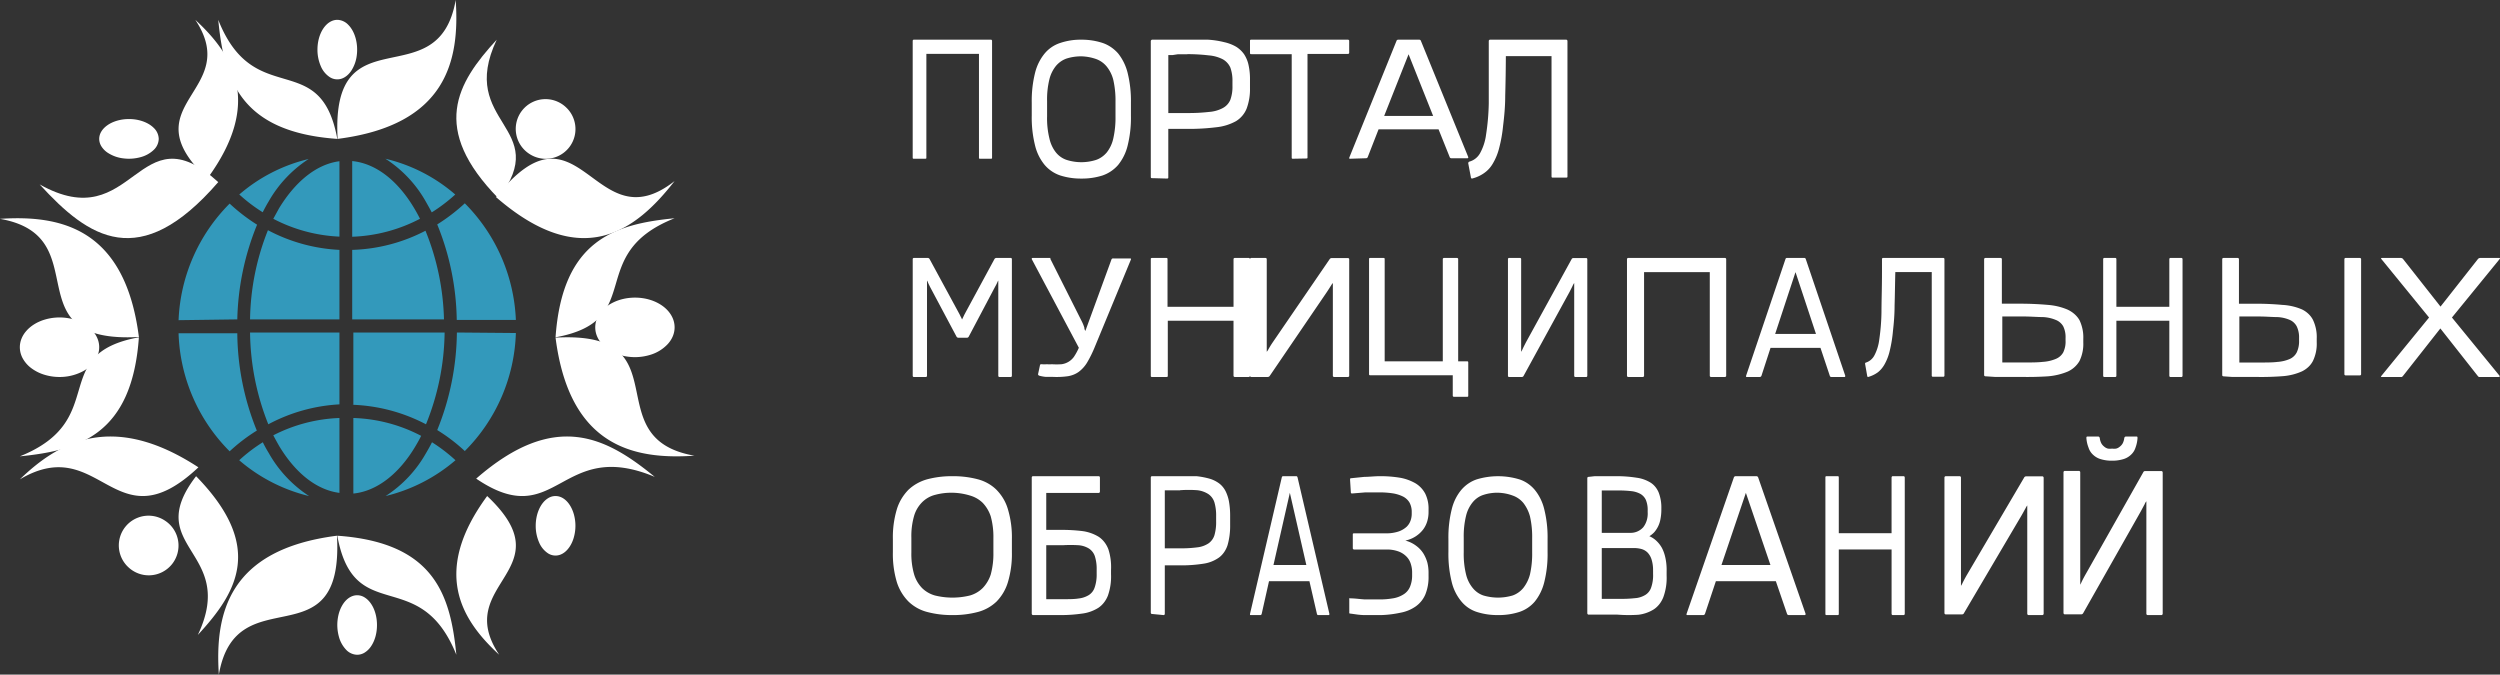
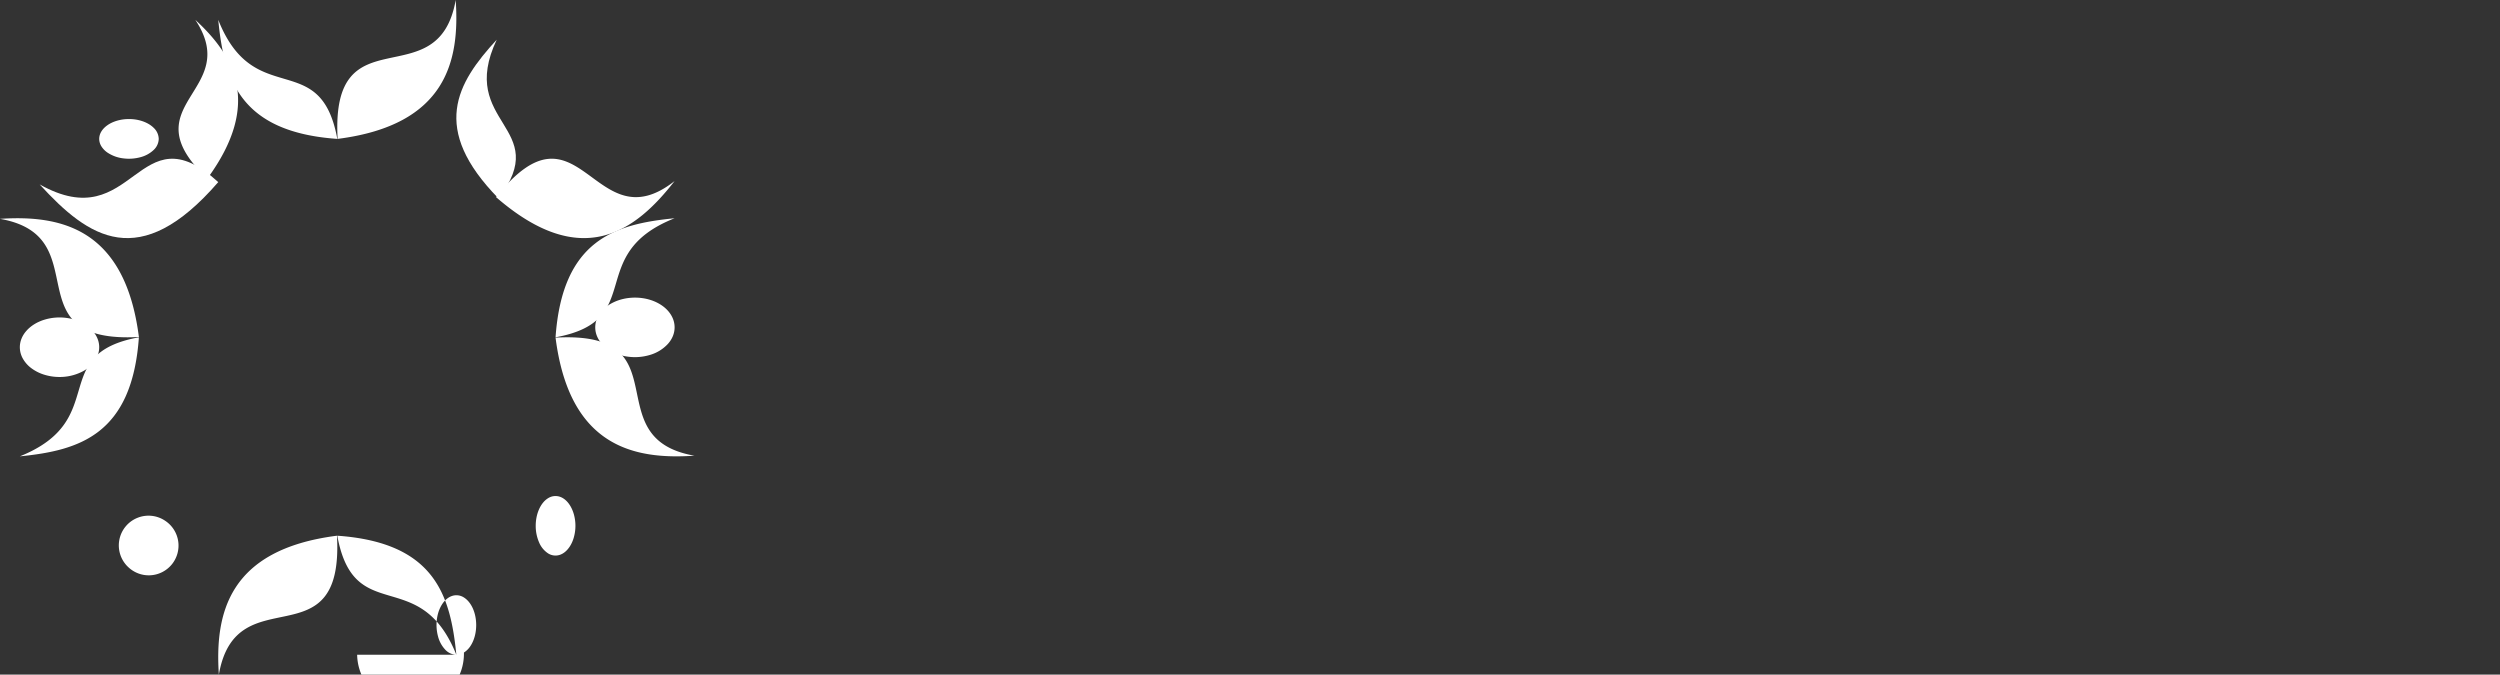
<svg xmlns="http://www.w3.org/2000/svg" width="126" height="34" fill="none">
  <rect width="100%" height="100%" fill="#333333" stroke="none" />
-   <path fill-rule="evenodd" clip-rule="evenodd" d="M11.03 34c-.202-3.058.465-6.3 5.953-7 .36 6.47-5.077 1.965-5.952 7zM23 33c-.298-3.016-1.105-5.657-6-6 .85 4.647 4.152 1.411 6 6zM18 33a.787.787 0 0 1-.556-.253 1.527 1.527 0 0 1-.368-.675 2.206 2.206 0 0 1-.056-.867c.038-.291.134-.558.274-.768.14-.21.32-.352.514-.409a.697.697 0 0 1 .578.088c.182.115.338.308.448.555.109.248.167.539.166.835 0 .197-.026.392-.076.574-.05.181-.124.346-.217.485a1.08 1.08 0 0 1-.325.323A.718.718 0 0 1 18 33zM22.967 0c.21 3.058-.457 6.3-5.95 7-.366-6.463 5.074-1.997 5.95-7zM11 1c.292 3.016 1.098 5.657 6 6-.85-4.64-4.184-1.405-6-6z" fill="#fff" />
-   <path fill-rule="evenodd" clip-rule="evenodd" d="M16.996 1a.784.784 0 0 1 .556.25c.165.164.294.397.37.671.077.274.097.576.06.868a1.83 1.83 0 0 1-.273.77c-.14.21-.318.353-.512.412a.696.696 0 0 1-.579-.085 1.223 1.223 0 0 1-.45-.552A2.07 2.07 0 0 1 16 2.5c0-.397.105-.777.291-1.058.187-.281.44-.44.705-.442zM25.16 33c-1.914-1.76-3.42-4.171-.607-8 3.994 3.766-1.81 4.371.607 8zM33 24.035c-2.463-2.02-5.04-3.366-9 .088 4.082 2.774 4.21-2.1 9-.088z" fill="#fff" />
+   <path fill-rule="evenodd" clip-rule="evenodd" d="M11.03 34c-.202-3.058.465-6.3 5.953-7 .36 6.47-5.077 1.965-5.952 7zM23 33c-.298-3.016-1.105-5.657-6-6 .85 4.647 4.152 1.411 6 6za.787.787 0 0 1-.556-.253 1.527 1.527 0 0 1-.368-.675 2.206 2.206 0 0 1-.056-.867c.038-.291.134-.558.274-.768.14-.21.32-.352.514-.409a.697.697 0 0 1 .578.088c.182.115.338.308.448.555.109.248.167.539.166.835 0 .197-.026.392-.076.574-.05.181-.124.346-.217.485a1.08 1.08 0 0 1-.325.323A.718.718 0 0 1 18 33zM22.967 0c.21 3.058-.457 6.3-5.95 7-.366-6.463 5.074-1.997 5.95-7zM11 1c.292 3.016 1.098 5.657 6 6-.85-4.64-4.184-1.405-6-6z" fill="#fff" />
  <path fill-rule="evenodd" clip-rule="evenodd" d="M28.706 27.56c-.14.21-.317.353-.511.411a.695.695 0 0 1-.578-.085 1.224 1.224 0 0 1-.448-.552A2.07 2.07 0 0 1 27 26.5c0-.297.059-.587.169-.834.11-.246.265-.439.448-.552a.695.695 0 0 1 .578-.085c.194.058.372.201.511.411.093.139.167.304.218.486a2.16 2.16 0 0 1 0 1.148c-.05.182-.125.347-.218.486zM9.843 1c1.913 1.76 3.414 4.171.607 8-3.999-3.766 1.805-4.371-.607-8z" fill="#fff" />
  <path fill-rule="evenodd" clip-rule="evenodd" d="M2 9.295c2.468 2.703 5.037 4.46 9-.117-4.079-3.722-4.215 2.81-9 .117z" fill="#fff" />
  <path fill-rule="evenodd" clip-rule="evenodd" d="M5.44 6.293c.21-.14.477-.235.768-.274.29-.038.592-.019.866.057s.508.204.673.368A.788.788 0 0 1 8 7a.788.788 0 0 1-.253.556 1.525 1.525 0 0 1-.673.368 2.202 2.202 0 0 1-.866.057 1.823 1.823 0 0 1-.767-.274 1.086 1.086 0 0 1-.326-.324A.72.72 0 0 1 5 7a.72.72 0 0 1 .115-.383c.075-.12.186-.231.326-.324zM35 22.967c-3.058.21-6.3-.457-7-5.95 6.47-.366 1.965 5.074 7 5.95zM34 11c-3.016.292-5.657 1.098-6 6 4.647-.85 1.411-4.184 6-6z" fill="#fff" />
  <path fill-rule="evenodd" clip-rule="evenodd" d="M34 16.494c.002.297-.114.588-.334.835a1.98 1.98 0 0 1-.897.556 2.625 2.625 0 0 1-1.157.086 2.272 2.272 0 0 1-1.026-.41c-.28-.21-.471-.478-.548-.77a1.156 1.156 0 0 1 .116-.868c.152-.274.41-.509.74-.673.33-.164.718-.251 1.115-.25.528 0 1.034.157 1.408.437.373.28.583.66.583 1.057zM0 11.03c3.058-.202 6.3.465 7 5.954-6.463.352-1.997-5.078-7-5.953zM1 23c3.016-.298 5.657-1.105 6-6-4.64.85-1.405 4.152-6 6z" fill="#fff" />
  <path fill-rule="evenodd" clip-rule="evenodd" d="M1 17.5c0-.297.117-.587.337-.833.22-.247.532-.44.898-.553a2.624 2.624 0 0 1 1.155-.085c.388.058.745.2 1.024.41.28.21.47.477.548.768.077.291.037.593-.114.867a1.69 1.69 0 0 1-.737.673A2.499 2.499 0 0 1 3 19a2.59 2.59 0 0 1-.765-.114 2.141 2.141 0 0 1-.65-.325 1.555 1.555 0 0 1-.433-.487A1.183 1.183 0 0 1 1 17.5zM34 9.124c-1.98 2.55-4.693 4.552-9 .81 4.236-5.333 4.918 2.405 9-.81z" fill="#fff" />
  <path fill-rule="evenodd" clip-rule="evenodd" d="M25.035 2c-2.02 2.193-3.366 4.477.088 8 2.774-3.625-2.1-3.746-.088-8z" fill="#fff" />
-   <path fill-rule="evenodd" clip-rule="evenodd" d="M28.56 5.44a1.499 1.499 0 0 1-1.894 2.307 1.5 1.5 0 1 1 1.894-2.306zM1 24.16c1.98-1.914 4.693-3.42 9-.607-4.236 3.994-4.918-1.81-9 .607zM9.971 32c2.027-2.189 3.345-4.48-.088-8-2.79 3.628 2.109 3.743.088 8z" fill="#fff" />
  <path fill-rule="evenodd" clip-rule="evenodd" d="M6.44 28.56a1.498 1.498 0 0 1 1.894-2.307 1.499 1.499 0 1 1-1.894 2.306z" fill="#fff" />
-   <path d="M19.424 8a8.282 8.282 0 0 1 3.52 1.804 8.298 8.298 0 0 1-1.184.9c-.097-.186-.2-.37-.303-.55A6.16 6.16 0 0 0 19.424 8zm4.002 2.247A8.84 8.84 0 0 1 26 16.123h-2.98a13.203 13.203 0 0 0-.984-4.812c.495-.309.96-.665 1.39-1.064zM26 16.784a8.795 8.795 0 0 1-2.574 5.949 8.75 8.75 0 0 0-1.39-1.058c.637-1.558.973-3.228.991-4.917l2.973.026zm-3.044 6.412A8.449 8.449 0 0 1 19.436 25a6.18 6.18 0 0 0 2.034-2.161 8.55 8.55 0 0 0 .303-.549c.42.265.816.568 1.183.906zm-5.147 1.678v-3.807a7.854 7.854 0 0 1 3.417.9c-.09.184-.187.356-.29.528-.817 1.375-1.93 2.26-3.127 2.38zm0-4.474v-3.642h4.6c-.02 1.59-.34 3.16-.939 4.627a8.605 8.605 0 0 0-3.72-.985h.059zm-.058-4.303v-3.503a8.511 8.511 0 0 0 3.693-.965c.579 1.417.895 2.932.933 4.468h-4.626zm0-4.19V8.118c1.21.119 2.31 1.005 3.127 2.38.103.171.2.35.29.528a7.95 7.95 0 0 1-3.417.906v-.027zM15.57 25a8.422 8.422 0 0 1-3.514-1.804c.369-.34.768-.643 1.19-.906.092.188.194.371.303.549A6.227 6.227 0 0 0 15.576 25h-.006zm-3.996-2.254A8.801 8.801 0 0 1 9 16.797h2.96c.014 1.685.349 3.351.984 4.905a8.695 8.695 0 0 0-1.383 1.057l.013-.013zM9 16.136a8.813 8.813 0 0 1 2.574-5.875c.427.398.89.755 1.383 1.064a13.336 13.336 0 0 0-.997 4.772l-2.96.04zm3.043-6.318a8.283 8.283 0 0 1 3.514-1.805 6.2 6.2 0 0 0-2.014 2.135c-.11.179-.206.364-.303.549a7.941 7.941 0 0 1-1.184-.9l-.012.02zm5.065-1.692v3.8a7.914 7.914 0 0 1-3.334-.899l.29-.529c.804-1.321 1.866-2.22 3.044-2.372zm0 4.468v3.503h-4.505c.022-1.543.328-3.068.901-4.495a8.571 8.571 0 0 0 3.604.992zm0 4.164v3.622a8.566 8.566 0 0 0-3.585 1.005 12.813 12.813 0 0 1-.92-4.627h4.505zm0 4.283v3.8c-1.178-.152-2.24-1.03-3.044-2.373a18.707 18.707 0 0 1-.29-.528 7.91 7.91 0 0 1 3.334-.873v-.026z" fill="#39B" />
-   <path d="M46.06 8c-.038 0-.06 0-.06-.06V2.066c0-.009 0-.018.003-.026a.06.06 0 0 1 .013-.022.054.054 0 0 1 .02-.015A.049.049 0 0 1 46.06 2h3.88a.049.049 0 0 1 .024.003.054.054 0 0 1 .02.015.06.06 0 0 1 .013.022.067.067 0 0 1 .003.026V7.94c0 .042 0 .06-.06.06H49.4c-.043 0-.06 0-.06-.06V2.714h-2.651V7.94c0 .042 0 .06-.06.06h-.568zM54.5 9a3.398 3.398 0 0 1-1.061-.156 1.771 1.771 0 0 1-.784-.527 2.43 2.43 0 0 1-.487-.981A5.814 5.814 0 0 1 52 5.821V5.18a5.833 5.833 0 0 1 .167-1.508c.09-.365.257-.7.487-.98a1.71 1.71 0 0 1 .784-.528A3.213 3.213 0 0 1 54.5 2a3.4 3.4 0 0 1 1.067.163c.298.1.567.282.784.527.226.283.391.618.481.98.121.494.177 1.005.167 1.516v.642a5.845 5.845 0 0 1-.167 1.515 2.47 2.47 0 0 1-.481.974 1.832 1.832 0 0 1-.784.527A3.399 3.399 0 0 1 54.5 9zm0-6.161a2.457 2.457 0 0 0-.734.108c-.208.07-.395.198-.543.372a1.733 1.733 0 0 0-.333.676c-.087.36-.126.731-.117 1.103v.77c-.01.374.03.748.117 1.11.057.262.171.506.333.71.144.176.33.304.537.372.483.153.997.153 1.48 0 .206-.07.39-.2.537-.372a1.74 1.74 0 0 0 .333-.71 4.72 4.72 0 0 0 .111-1.116v-.724a4.7 4.7 0 0 0-.11-1.109 1.747 1.747 0 0 0-.334-.676 1.229 1.229 0 0 0-.537-.379 2.476 2.476 0 0 0-.74-.135zM58.085 8.98c-.056 0-.085 0-.085-.07V2.084a.075.075 0 0 1 .023-.062.078.078 0 0 1 .062-.022H60.881c.276.016.55.058.819.125.21.046.413.123.6.23.159.099.296.228.403.38.108.168.185.354.225.549.052.244.076.493.071.742v.41c.01.353-.048.706-.17 1.04a1.317 1.317 0 0 1-.536.631 2.58 2.58 0 0 1-.981.305c-.494.061-.992.089-1.49.084h-.94V8.93c0 .048 0 .069-.077.069l-.72-.02zm1.758-6.244h-.487l-.268.041h-.205v2.92h.96c.363.004.726-.015 1.087-.055.248-.016.489-.084.706-.2a.83.83 0 0 0 .375-.417c.077-.223.113-.458.105-.694v-.229c.007-.235-.029-.47-.105-.693a.893.893 0 0 0-.375-.417 1.852 1.852 0 0 0-.706-.2 9.273 9.273 0 0 0-1.087-.063v.007zM65.172 8c-.045 0-.07 0-.07-.06V2.73h-2.026c-.05 0-.076 0-.076-.066v-.598c0-.048 0-.066.076-.066h4.854a.067.067 0 0 1 .051.018.057.057 0 0 1 .018.049v.585a.057.057 0 0 1-.018.049.067.067 0 0 1-.052.017h-2.031v5.21c0 .042 0 .06-.07.06L65.172 8zM68.06 8c-.055 0-.069 0-.055-.06l2.379-5.88a.078.078 0 0 1 .035-.046.099.099 0 0 1 .06-.014h1.04a.098.098 0 0 1 .06.014c.018.011.03.028.035.046L74 7.916c0 .042 0 .06-.048.06h-.793a.099.099 0 0 1-.06-.014.078.078 0 0 1-.035-.046l-.561-1.398H69.48l-.546 1.398a.085.085 0 0 1-.04.047.106.106 0 0 1-.063.013L68.06 8zm2.932-5.265l-1.23 3.108h2.468l-1.238-3.108zM75.863 4.823c0 .57-.053 1.077-.106 1.508a7.064 7.064 0 0 1-.197 1.12c-.066.271-.17.531-.309.77-.11.198-.26.367-.44.494a1.82 1.82 0 0 1-.622.285.057.057 0 0 1-.028-.01.061.061 0 0 1-.02-.022.066.066 0 0 1-.008-.03l-.132-.695a.087.087 0 0 1 .011-.062.08.08 0 0 1 .049-.036.887.887 0 0 0 .526-.41 2.62 2.62 0 0 0 .309-.938c.082-.524.128-1.054.138-1.585V2.077a.073.073 0 0 1 .019-.057.065.065 0 0 1 .053-.02h3.821a.063.063 0 0 1 .054.02.072.072 0 0 1 .019.056v6.806c0 .049 0 .07-.073.07h-.657c-.046 0-.073 0-.073-.07V2.828h-2.302a86.1 86.1 0 0 1-.032 1.995zM46.062 19a.053.053 0 0 1-.045-.018.063.063 0 0 1-.016-.049v-5.867a.063.063 0 0 1 .016-.048.055.055 0 0 1 .045-.018h.692a.109.109 0 0 1 .096.054l1.45 2.673.074.138c.02.045.042.09.067.132l.045.102v.048-.042l.05-.102.062-.132.08-.15 1.444-2.667a.115.115 0 0 1 .042-.04.106.106 0 0 1 .054-.014h.72a.053.053 0 0 1 .045.018.063.063 0 0 1 .016.049v5.867a.063.063 0 0 1-.016.048.055.055 0 0 1-.045.018h-.563a.053.053 0 0 1-.045-.018.063.063 0 0 1-.016-.049V14.14a.396.396 0 0 0-.051.096 1.913 1.913 0 0 1-.107.21l-1.333 2.523a.115.115 0 0 1-.041.04.106.106 0 0 1-.054.014h-.422a.106.106 0 0 1-.054-.014.115.115 0 0 1-.042-.04l-1.327-2.493c-.045-.09-.084-.168-.112-.234a.37.37 0 0 0-.05-.102v4.795a.063.063 0 0 1-.017.048.054.054 0 0 1-.046.017h-.596zM53.067 18.995h-.355c-.112-.01-.221-.03-.327-.059a.095.095 0 0 1-.051-.032.065.065 0 0 1-.015-.05l.095-.442c0-.042.036-.06.094-.054.085.006.17.006.254 0 .085.006.17.006.255 0 .16.01.32.01.479 0a.916.916 0 0 0 .632-.377c.096-.146.179-.297.246-.454L52 13.06c0-.041 0-.059.05-.059H52.938a.107.107 0 0 1 0 .047l1.575 3.13c.057.11.103.221.138.336 0 .095.044.148.051.165l1.314-3.596a.063.063 0 0 1 .012-.026.08.08 0 0 1 .024-.02c.01-.006.02-.01.031-.012a.106.106 0 0 1 .035 0h.82c.051 0 .073 0 .059.059L55.18 17.48c-.108.268-.236.53-.385.784a1.66 1.66 0 0 1-.42.472c-.154.113-.342.19-.545.224a3.971 3.971 0 0 1-.763.035zM58.082 19c-.055 0-.082 0-.082-.066v-5.868c0-.042 0-.066.082-.066h.68c.054 0 .081 0 .081.066v2.398h3.327v-2.398a.058.058 0 0 1 .02-.049.07.07 0 0 1 .025-.014.077.077 0 0 1 .03-.003h.68c.01 0 .02 0 .03.003a.07.07 0 0 1 .025.015.06.06 0 0 1 .016.022.053.053 0 0 1 .004.026v5.868a.053.053 0 0 1-.004.026.06.06 0 0 1-.016.022.07.07 0 0 1-.025.015.077.077 0 0 1-.03.003h-.68c-.01 0-.02 0-.03-.003a.07.07 0 0 1-.026-.015.058.058 0 0 1-.02-.048v-2.77h-3.312v2.77c0 .042 0 .066-.081.066h-.694z" fill="#fff" />
-   <path d="M63.77 13c.01 0 .02 0 .03.003a.07.07 0 0 1 .024.014.06.06 0 0 1 .016.023.053.053 0 0 1 .004.026v4.664a.587.587 0 0 0 .087-.131c.054-.096.122-.21.216-.348l2.868-4.19a.124.124 0 0 1 .049-.042.143.143 0 0 1 .065-.013h.796c.01 0 .02 0 .03.003a.07.07 0 0 1 .025.014.058.058 0 0 1 .016.023.053.053 0 0 1 .004.026v5.862a.053.053 0 0 1-.004.026.059.059 0 0 1-.016.023.07.07 0 0 1-.025.014.076.076 0 0 1-.03.003h-.674c-.01 0-.02 0-.03-.003a.07.07 0 0 1-.025-.014.061.061 0 0 1-.016-.023.055.055 0 0 1-.004-.026v-4.67a.738.738 0 0 0-.087.12c-.054.083-.122.197-.216.335l-2.874 4.22a.114.114 0 0 1-.045.044.133.133 0 0 1-.063.017h-.816c-.01 0-.02 0-.03-.003a.07.07 0 0 1-.025-.014.059.059 0 0 1-.016-.023.053.053 0 0 1-.004-.026v-5.868a.053.053 0 0 1 .004-.026.059.059 0 0 1 .016-.022.07.07 0 0 1 .025-.015.076.076 0 0 1 .03-.003h.694zM69.076 18.913c-.05 0-.076 0-.076-.065v-5.783c0-.041 0-.065.076-.065h.636c.05 0 .076 0 .076.065v5.145h2.929v-5.145a.056.056 0 0 1 .018-.048.068.068 0 0 1 .052-.017h.635a.067.067 0 0 1 .052.017.056.056 0 0 1 .018.048v5.145h.432c.05 0 .076 0 .076.065v1.66c0 .047 0 .065-.076.065h-.636a.067.067 0 0 1-.051-.017.056.056 0 0 1-.018-.048v-1.022h-4.143zM76.606 13a.05.05 0 0 1 .024.003.054.054 0 0 1 .02.014.062.062 0 0 1 .016.05v4.663a.614.614 0 0 0 .07-.131c.044-.096.103-.21.173-.348l2.3-4.19a.109.109 0 0 1 .04-.042.096.096 0 0 1 .053-.013h.638a.05.05 0 0 1 .024.003.054.054 0 0 1 .02.014.06.06 0 0 1 .013.023.067.067 0 0 1 .003.026v5.862c0 .009 0 .018-.003.026a.06.06 0 0 1-.013.023.054.054 0 0 1-.02.014.05.05 0 0 1-.024.003H79.4a.05.05 0 0 1-.024-.003.054.054 0 0 1-.02-.014.062.062 0 0 1-.016-.05v-4.67a.751.751 0 0 0-.07.12c-.038.084-.097.198-.168.336l-2.31 4.22a.104.104 0 0 1-.036.044.09.09 0 0 1-.051.017h-.644a.05.05 0 0 1-.024-.003.054.054 0 0 1-.02-.014.06.06 0 0 1-.013-.023.067.067 0 0 1-.003-.026v-5.868c0-.009 0-.018.003-.026a.06.06 0 0 1 .013-.022.054.054 0 0 1 .02-.015.05.05 0 0 1 .024-.003h.546zM82.075 19c-.01 0-.02 0-.03-.003a.069.069 0 0 1-.025-.015.058.058 0 0 1-.016-.022.053.053 0 0 1-.004-.026v-5.868a.053.053 0 0 1 .004-.026.058.058 0 0 1 .016-.022.069.069 0 0 1 .025-.015.076.076 0 0 1 .03-.003h4.85c.01 0 .02 0 .03.003.01.003.018.008.025.015a.058.058 0 0 1 .016.022.053.053 0 0 1 .004.026v5.868a.053.053 0 0 1-.004.026.058.058 0 0 1-.016.022.069.069 0 0 1-.025.015.076.076 0 0 1-.03.003h-.677c-.01 0-.02 0-.03-.003a.068.068 0 0 1-.025-.015.058.058 0 0 1-.016-.022.053.053 0 0 1-.004-.026v-5.22h-3.312v5.22a.053.053 0 0 1-.004.026.059.059 0 0 1-.016.022.069.069 0 0 1-.025.015.076.076 0 0 1-.03.003h-.711zM88.05 19c-.046 0-.057 0-.046-.066l1.983-5.874a.078.078 0 0 1 .029-.046.072.072 0 0 1 .05-.014h.866a.072.072 0 0 1 .05.014.078.078 0 0 1 .03.046L93 18.934c0 .042 0 .066-.04.066h-.66a.078.078 0 0 1-.052-.018.085.085 0 0 1-.028-.048l-.468-1.402h-2.517l-.456 1.402a.096.096 0 0 1-.033.047.089.089 0 0 1-.053.019h-.643zm2.444-5.286l-1.026 3.116h2.057l-1.032-3.116zM95.487 15.405c0 .49-.042.927-.084 1.298a6.526 6.526 0 0 1-.157.963 2.543 2.543 0 0 1-.247.664c-.089.17-.209.318-.351.431a1.512 1.512 0 0 1-.496.239.043.043 0 0 1-.022-.008.053.053 0 0 1-.017-.02.06.06 0 0 1-.006-.026l-.105-.598a.068.068 0 0 1 .007-.052.055.055 0 0 1 .018-.018.731.731 0 0 0 .442-.366c.13-.247.214-.522.247-.808.066-.45.103-.907.11-1.364 0-.556.026-1.232.026-2.028v-.646a.066.066 0 0 1 .015-.049.054.054 0 0 1 .02-.014.047.047 0 0 1 .023-.003h3.032c.008 0 .016 0 .023.003a.052.052 0 0 1 .02.014.06.06 0 0 1 .012.023.068.068 0 0 1 .003.026v5.857c0 .009 0 .017-.003.026a.06.06 0 0 1-.012.022.052.052 0 0 1-.02.014.046.046 0 0 1-.023.003h-.525c-.007.001-.015 0-.023-.003a.052.052 0 0 1-.02-.014.062.062 0 0 1-.012-.022.069.069 0 0 1-.002-.026v-5.21h-1.836c-.016.633-.021 1.196-.037 1.692zM101.832 18.996h-1.297l-.454-.03a.09.09 0 0 1-.06-.017.073.073 0 0 1-.017-.022.062.062 0 0 1-.004-.026v-5.836c0-.008.001-.017.004-.026a.073.073 0 0 1 .017-.022.085.085 0 0 1 .06-.017h.733c.011 0 .022 0 .032.003a.072.072 0 0 1 .045.036.046.046 0 0 1 .003.026v2.241h.894c.475-.001.95.019 1.422.06.351.026.693.108 1.004.242.261.124.469.31.594.532.139.298.204.616.19.934v.19c.014.316-.051.632-.19.928a1.31 1.31 0 0 1-.587.532c-.31.131-.648.213-.996.242-.463.03-.928.04-1.393.03zm2.272-1.957a1.234 1.234 0 0 0-.117-.591.743.743 0 0 0-.381-.326 1.917 1.917 0 0 0-.66-.142c-.278 0-.601-.03-.989-.03h-1.041v2.319h1.041c.388 0 .733 0 .989-.03.23-.013.454-.063.66-.148a.751.751 0 0 0 .381-.33c.088-.19.128-.39.117-.592v-.13zM106.06 19c-.008 0-.016 0-.024-.003a.06.06 0 0 1-.033-.037.059.059 0 0 1-.003-.026v-5.868a.059.059 0 0 1 .003-.026.061.061 0 0 1 .033-.037.051.051 0 0 1 .024-.003h.546a.051.051 0 0 1 .044.018c.006.006.01.013.013.022.003.008.004.017.003.026v2.398h2.668v-2.398a.059.059 0 0 1 .003-.026.061.061 0 0 1 .033-.037.051.051 0 0 1 .024-.003h.546c.008 0 .016 0 .024.003a.06.06 0 0 1 .033.037c.003.008.004.017.003.026v5.868a.059.059 0 0 1-.003.026.061.061 0 0 1-.033.037.051.051 0 0 1-.024.003h-.546a.051.051 0 0 1-.044-.018.061.061 0 0 1-.013-.022.059.059 0 0 1-.003-.026v-2.77h-2.668v2.77a.059.059 0 0 1-.003.026.061.061 0 0 1-.033.037.051.051 0 0 1-.024.003h-.546zM113.733 18.998H112.504l-.428-.03a.079.079 0 0 1-.056-.017.056.056 0 0 1-.02-.048v-5.838a.058.058 0 0 1 .02-.048.079.079 0 0 1 .056-.017h.691a.079.079 0 0 1 .056.017.057.057 0 0 1 .02.048v2.242h.849c.447 0 .894.019 1.339.06.346.017.684.096.994.23.246.121.44.308.552.532.137.297.201.615.186.935v.189c.015.317-.049.634-.186.929-.112.224-.306.41-.552.532-.29.131-.606.213-.932.242-.452.036-.906.05-1.36.042zm2.14-1.958a1.27 1.27 0 0 0-.118-.591.727.727 0 0 0-.352-.326 1.778 1.778 0 0 0-.628-.142c-.255 0-.566-.03-.925-.03h-.987v2.32h.987c.359 0 .691 0 .925-.03.219-.014.432-.064.628-.148a.73.73 0 0 0 .352-.331c.086-.189.126-.39.118-.592v-.13zm2.36 1.881c-.01 0-.02 0-.03-.003a.076.076 0 0 1-.026-.014.056.056 0 0 1-.02-.048v-5.79a.058.058 0 0 1 .02-.049.076.076 0 0 1 .056-.017h.691a.079.079 0 0 1 .056.017.057.057 0 0 1 .02.048v5.79a.058.058 0 0 1-.02.049.068.068 0 0 1-.026.014.08.08 0 0 1-.03.003h-.691zM125.011 19h-.072a.19.19 0 0 1-.057-.048l-1.888-2.398-1.887 2.398a.203.203 0 0 1-.057.048h-.994c-.058 0-.072 0-.036-.054l2.405-2.943-2.405-2.949c-.036-.036 0-.054.036-.054h.929c.025 0 .05.004.073.013.023.01.042.024.056.041l1.888 2.398 1.887-2.398a.146.146 0 0 1 .056-.04.178.178 0 0 1 .073-.014h.93c.057 0 .064 0 .036.054l-2.406 2.949 2.406 2.943c0 .036 0 .054-.036.054h-.937zM48.004 31a4.82 4.82 0 0 1-1.272-.156 2.119 2.119 0 0 1-.947-.529 2.435 2.435 0 0 1-.584-.975 4.948 4.948 0 0 1-.2-1.518v-.644a4.899 4.899 0 0 1 .2-1.51c.11-.365.31-.701.584-.983.262-.247.588-.429.947-.529A4.82 4.82 0 0 1 48.004 24c.432-.005.863.047 1.279.156.36.095.684.277.939.529.274.28.472.617.577.982.145.492.212 1.001.2 1.511v.644a4.917 4.917 0 0 1-.2 1.518 2.37 2.37 0 0 1-.577.982 2.15 2.15 0 0 1-.94.522 4.816 4.816 0 0 1-1.278.156zm0-6.166a3.133 3.133 0 0 0-.88.108 1.42 1.42 0 0 0-.651.373c-.19.194-.326.426-.4.677a3.657 3.657 0 0 0-.14 1.112v.731c-.01.377.036.754.14 1.118.074.25.208.482.393.678.176.177.4.308.65.38a3.687 3.687 0 0 0 1.775 0 1.5 1.5 0 0 0 .643-.38c.185-.197.32-.428.4-.678.097-.365.142-.741.133-1.118v-.698a3.9 3.9 0 0 0-.133-1.11 1.809 1.809 0 0 0-.4-.678 1.502 1.502 0 0 0-.643-.373 3.2 3.2 0 0 0-.887-.142zM53.443 31H52.065a.056.056 0 0 1-.026-.006.066.066 0 0 1-.022-.019.081.081 0 0 1-.014-.027.09.09 0 0 1-.003-.03v-6.842c0-.01 0-.02.003-.03a.071.071 0 0 1 .014-.026.059.059 0 0 1 .022-.016.05.05 0 0 1 .026-.004h3.306a.05.05 0 0 1 .026.004.058.058 0 0 1 .022.016.081.081 0 0 1 .017.056v.69c0 .01 0 .021-.004.03a.071.071 0 0 1-.014.027.058.058 0 0 1-.021.016.05.05 0 0 1-.026.004h-2.64v1.863h.736c.366-.003.733.018 1.098.062.28.038.554.133.806.284.216.142.388.362.49.628.108.332.153.687.135 1.042v.22a2.89 2.89 0 0 1-.158 1.078c-.104.263-.276.48-.49.62-.252.154-.525.25-.806.284a7.4 7.4 0 0 1-1.099.076zm1.829-2.285a2.11 2.11 0 0 0-.094-.69.751.751 0 0 0-.298-.38 1.176 1.176 0 0 0-.531-.166 6.47 6.47 0 0 0-.783 0h-.835v2.72h.834c.305 0 .585 0 .784-.034a1.24 1.24 0 0 0 .526-.173.715.715 0 0 0 .297-.387c.074-.219.107-.454.1-.69v-.2zM58.062 30.944a.047.047 0 0 1-.024-.003.057.057 0 0 1-.021-.017.074.074 0 0 1-.014-.026.084.084 0 0 1-.003-.03v-6.791c0-.01 0-.021.003-.03a.073.073 0 0 1 .014-.027.056.056 0 0 1 .02-.016.046.046 0 0 1 .025-.004h2.243c.22.023.44.065.655.125.169.048.33.127.48.235.13.096.24.226.322.381.085.168.147.353.18.547.042.244.06.492.057.74v.41c.008.352-.036.704-.13 1.038-.084.259-.235.478-.43.623a1.79 1.79 0 0 1-.784.311c-.395.061-.794.089-1.192.084h-.757v2.43c.001.01 0 .02-.003.03a.073.073 0 0 1-.013.026.057.057 0 0 1-.021.016.046.046 0 0 1-.025.004l-.582-.056zm1.412-6.23h-.768v2.921h.769c.29.005.58-.012.87-.049.197-.02.389-.088.564-.2a.793.793 0 0 0 .3-.416 2.37 2.37 0 0 0 .084-.692v-.263a2.349 2.349 0 0 0-.085-.692.793.793 0 0 0-.299-.416 1.293 1.293 0 0 0-.565-.2 5.956 5.956 0 0 0-.87 0v.006zM63.04 31c-.037 0-.046 0-.037-.07l1.597-6.86a.107.107 0 0 1 .024-.052.05.05 0 0 1 .04-.018h.67a.05.05 0 0 1 .04.018c.012.013.02.031.025.052L67 30.93c0 .048 0 .07-.032.07h-.532c-.015.002-.03-.004-.041-.017a.101.101 0 0 1-.024-.053l-.376-1.637h-2.037l-.367 1.637a.106.106 0 0 1-.026.054c-.013.012-.028.018-.043.015h-.482zm1.968-6.16l-.825 3.635h1.656l-.83-3.636zM69.613 31h-.828c-.262 0-.505-.047-.716-.074-.046 0-.072 0-.065-.081v-.634a.103.103 0 0 1 0-.054.057.057 0 0 1 .052 0c.237 0 .48.04.73.054h.71c.248.004.497-.017.742-.06.187-.034.365-.105.525-.21.135-.09.24-.219.302-.37.073-.18.109-.373.106-.567v-.162c0-.135-.02-.269-.06-.398a.89.89 0 0 0-.203-.37 1.09 1.09 0 0 0-.394-.27 1.688 1.688 0 0 0-.657-.108h-1.604a.063.063 0 0 1-.053-.02.068.068 0 0 1-.019-.055v-.674c0-.047 0-.067.072-.067h1.584c.222.006.444-.026.657-.095.147-.051.283-.131.4-.236a.798.798 0 0 0 .198-.31c.038-.106.058-.218.059-.33v-.095a.977.977 0 0 0-.112-.485.808.808 0 0 0-.328-.304 1.805 1.805 0 0 0-.526-.162 4.542 4.542 0 0 0-.71-.047h-.657l-.657.054c-.052 0-.079 0-.079-.067l-.039-.62c0-.055 0-.082.066-.082l.657-.067c.243 0 .506-.034.775-.034a5.97 5.97 0 0 1 1.038.081c.27.049.53.145.77.283.204.125.372.305.485.52.118.247.175.52.165.795v.122a1.64 1.64 0 0 1-.066.472 1.316 1.316 0 0 1-.21.418 1.505 1.505 0 0 1-.894.553c.196.052.381.14.545.263.143.104.266.234.362.384.089.145.157.301.203.466.04.163.06.33.06.499v.175c.01.32-.045.64-.165.937-.103.24-.27.445-.48.594-.229.16-.489.267-.762.317-.322.07-.65.111-.979.121zM75.5 31a3.394 3.394 0 0 1-1.061-.156 1.668 1.668 0 0 1-.784-.529 2.404 2.404 0 0 1-.487-.976A5.876 5.876 0 0 1 73 27.823v-.644c-.01-.51.046-1.019.167-1.511.087-.366.254-.704.487-.983.215-.248.485-.43.784-.528a3.71 3.71 0 0 1 2.128 0c.3.095.571.277.784.529.229.28.394.617.481.982.121.492.177 1.001.167 1.511v.644a5.836 5.836 0 0 1-.167 1.518c-.089.364-.253.7-.481.982a1.738 1.738 0 0 1-.784.522A3.391 3.391 0 0 1 75.5 31zm0-6.166a2.23 2.23 0 0 0-.734.108c-.21.066-.397.195-.543.373a1.708 1.708 0 0 0-.333.677 4.342 4.342 0 0 0-.118 1.111v.732c-.009.377.03.754.118 1.118.06.252.175.484.333.678.143.178.33.31.537.38.484.144.995.144 1.48 0 .206-.073.392-.204.537-.38a1.88 1.88 0 0 0 .333-.678c.081-.366.119-.741.111-1.118v-.698a4.635 4.635 0 0 0-.11-1.11 1.912 1.912 0 0 0-.334-.678 1.226 1.226 0 0 0-.537-.373 2.273 2.273 0 0 0-.74-.142zM81.52 30.977h-1.458a.053.053 0 0 1-.025-.006.063.063 0 0 1-.02-.018.08.08 0 0 1-.014-.027.092.092 0 0 1-.003-.031V24.11c0-.01 0-.02.003-.03a.072.072 0 0 1 .013-.026.056.056 0 0 1 .022-.016.047.047 0 0 1 .024-.003l.311-.035h1.073c.345-.003.69.022 1.033.076.246.03.485.113.706.246.177.11.322.284.412.5.097.255.144.534.135.815v.054c0 .16-.015.318-.045.473a1.358 1.358 0 0 1-.316.664 1.326 1.326 0 0 1-.243.198c.129.053.249.132.356.233.107.1.2.22.277.356.08.155.138.323.175.5.048.223.069.454.062.685v.219a2.84 2.84 0 0 1-.164 1.075c-.102.262-.27.477-.48.616a1.872 1.872 0 0 1-.785.274c-.35.023-.7.021-1.05-.007zm.067-6.258H80.729v2.136h1.411a.85.85 0 0 0 .678-.28c.08-.102.141-.223.18-.355.039-.132.054-.272.045-.412v-.069a1.321 1.321 0 0 0-.09-.54.676.676 0 0 0-.282-.309 1.229 1.229 0 0 0-.457-.137c-.181-.02-.39-.034-.627-.034zm1.727 4.046a1.775 1.775 0 0 0-.073-.56.888.888 0 0 0-.198-.35.705.705 0 0 0-.316-.185 1.474 1.474 0 0 0-.406-.048h-1.592v2.56h.903c.256.005.513-.006.768-.034.182-.01.361-.066.525-.164a.693.693 0 0 0 .294-.376c.074-.217.107-.45.096-.685v-.157zM85.06 31c-.055 0-.069 0-.055-.07l2.379-6.86a.095.095 0 0 1 .096-.07h1.039a.095.095 0 0 1 .095.07L91 30.93c0 .048 0 .07-.048.07h-.793a.087.087 0 0 1-.06-.017.091.091 0 0 1-.035-.053l-.561-1.637H86.48l-.546 1.637a.098.098 0 0 1-.04.054.094.094 0 0 1-.063.015h-.772zm2.932-6.16l-1.23 3.635h2.468l-1.238-3.636zM92.065 31c-.043 0-.065 0-.065-.077v-6.846c0-.049 0-.077.065-.077h.544c.044 0 .066 0 .066.077v2.797h2.66v-2.797c0-.01 0-.02.004-.03a.076.076 0 0 1 .012-.027.055.055 0 0 1 .02-.016.043.043 0 0 1 .025-.004h.544a.043.043 0 0 1 .024.004c.007.003.014.01.02.016a.088.088 0 0 1 .016.057v6.846c0 .01 0 .02-.003.03a.076.076 0 0 1-.013.027.055.055 0 0 1-.02.016.043.043 0 0 1-.024.004h-.544a.043.043 0 0 1-.024-.004.055.055 0 0 1-.02-.016.076.076 0 0 1-.013-.027.088.088 0 0 1-.003-.03v-3.23h-2.661v3.23c0 .049 0 .077-.066.077h-.544zM98.758 24a.065.065 0 0 1 .055.02.069.069 0 0 1 .016.027c.003.01.005.02.004.03v5.449a1 1 0 0 0 .087-.16c.055-.106.122-.238.217-.4l2.875-4.889a.12.12 0 0 1 .115-.07h.798c.01 0 .02 0 .03.004a.07.07 0 0 1 .041.043.08.08 0 0 1 .004.03v6.839a.08.08 0 0 1-.004.03.07.07 0 0 1-.041.043.067.067 0 0 1-.03.004h-.676c-.01 0-.02 0-.03-.004a.07.07 0 0 1-.041-.043c-.004-.01-.005-.02-.004-.03v-5.449a.814.814 0 0 0-.088.147c-.054.09-.121.224-.216.384l-2.882 4.89a.112.112 0 0 1-.043.053.106.106 0 0 1-.065.017h-.805a.065.065 0 0 1-.055-.02.07.07 0 0 1-.02-.057v-6.81a.07.07 0 0 1 .045-.074.065.065 0 0 1 .03-.004h.683zM104.769 23.733a.065.065 0 0 1 .055.021.07.07 0 0 1 .016.027.07.07 0 0 1 .004.032v5.657c.03-.054.057-.11.081-.167.054-.111.128-.25.222-.414l2.868-5.076a.108.108 0 0 1 .108-.072h.802a.063.063 0 0 1 .055.02.07.07 0 0 1 .016.028c.003.01.005.02.004.031v7.1a.086.086 0 0 1-.004.032.07.07 0 0 1-.041.044.065.065 0 0 1-.03.004h-.674c-.01 0-.02 0-.03-.004a.071.071 0 0 1-.041-.044.069.069 0 0 1-.003-.032v-5.656a.515.515 0 0 0-.088.152c-.054.094-.122.232-.216.399l-2.874 5.076a.133.133 0 0 1-.047.055.117.117 0 0 1-.068.017h-.809a.063.063 0 0 1-.055-.02.07.07 0 0 1-.016-.028.086.086 0 0 1-.004-.031v-7.07a.086.086 0 0 1 .004-.033.07.07 0 0 1 .041-.044.065.065 0 0 1 .03-.003h.694zm1.68-.514a1.89 1.89 0 0 1-.58-.08.941.941 0 0 1-.384-.225.81.81 0 0 1-.223-.355 1.629 1.629 0 0 1-.108-.479c0-.05 0-.08.068-.08h.512a.083.083 0 0 1 .062.02.098.098 0 0 1 .033.06c.01.094.038.186.081.268a.559.559 0 0 0 .148.167.452.452 0 0 0 .182.095c.07.01.14.01.209 0 .067.01.136.01.203 0a.446.446 0 0 0 .182-.095.559.559 0 0 0 .148-.167.756.756 0 0 0 .081-.268.1.1 0 0 1 .03-.057.084.084 0 0 1 .058-.023h.513c.047 0 .067 0 .067.08-.01.164-.044.326-.101.479a.81.81 0 0 1-.223.355.941.941 0 0 1-.384.225c-.187.056-.38.083-.574.08z" fill="#fff" />
</svg>